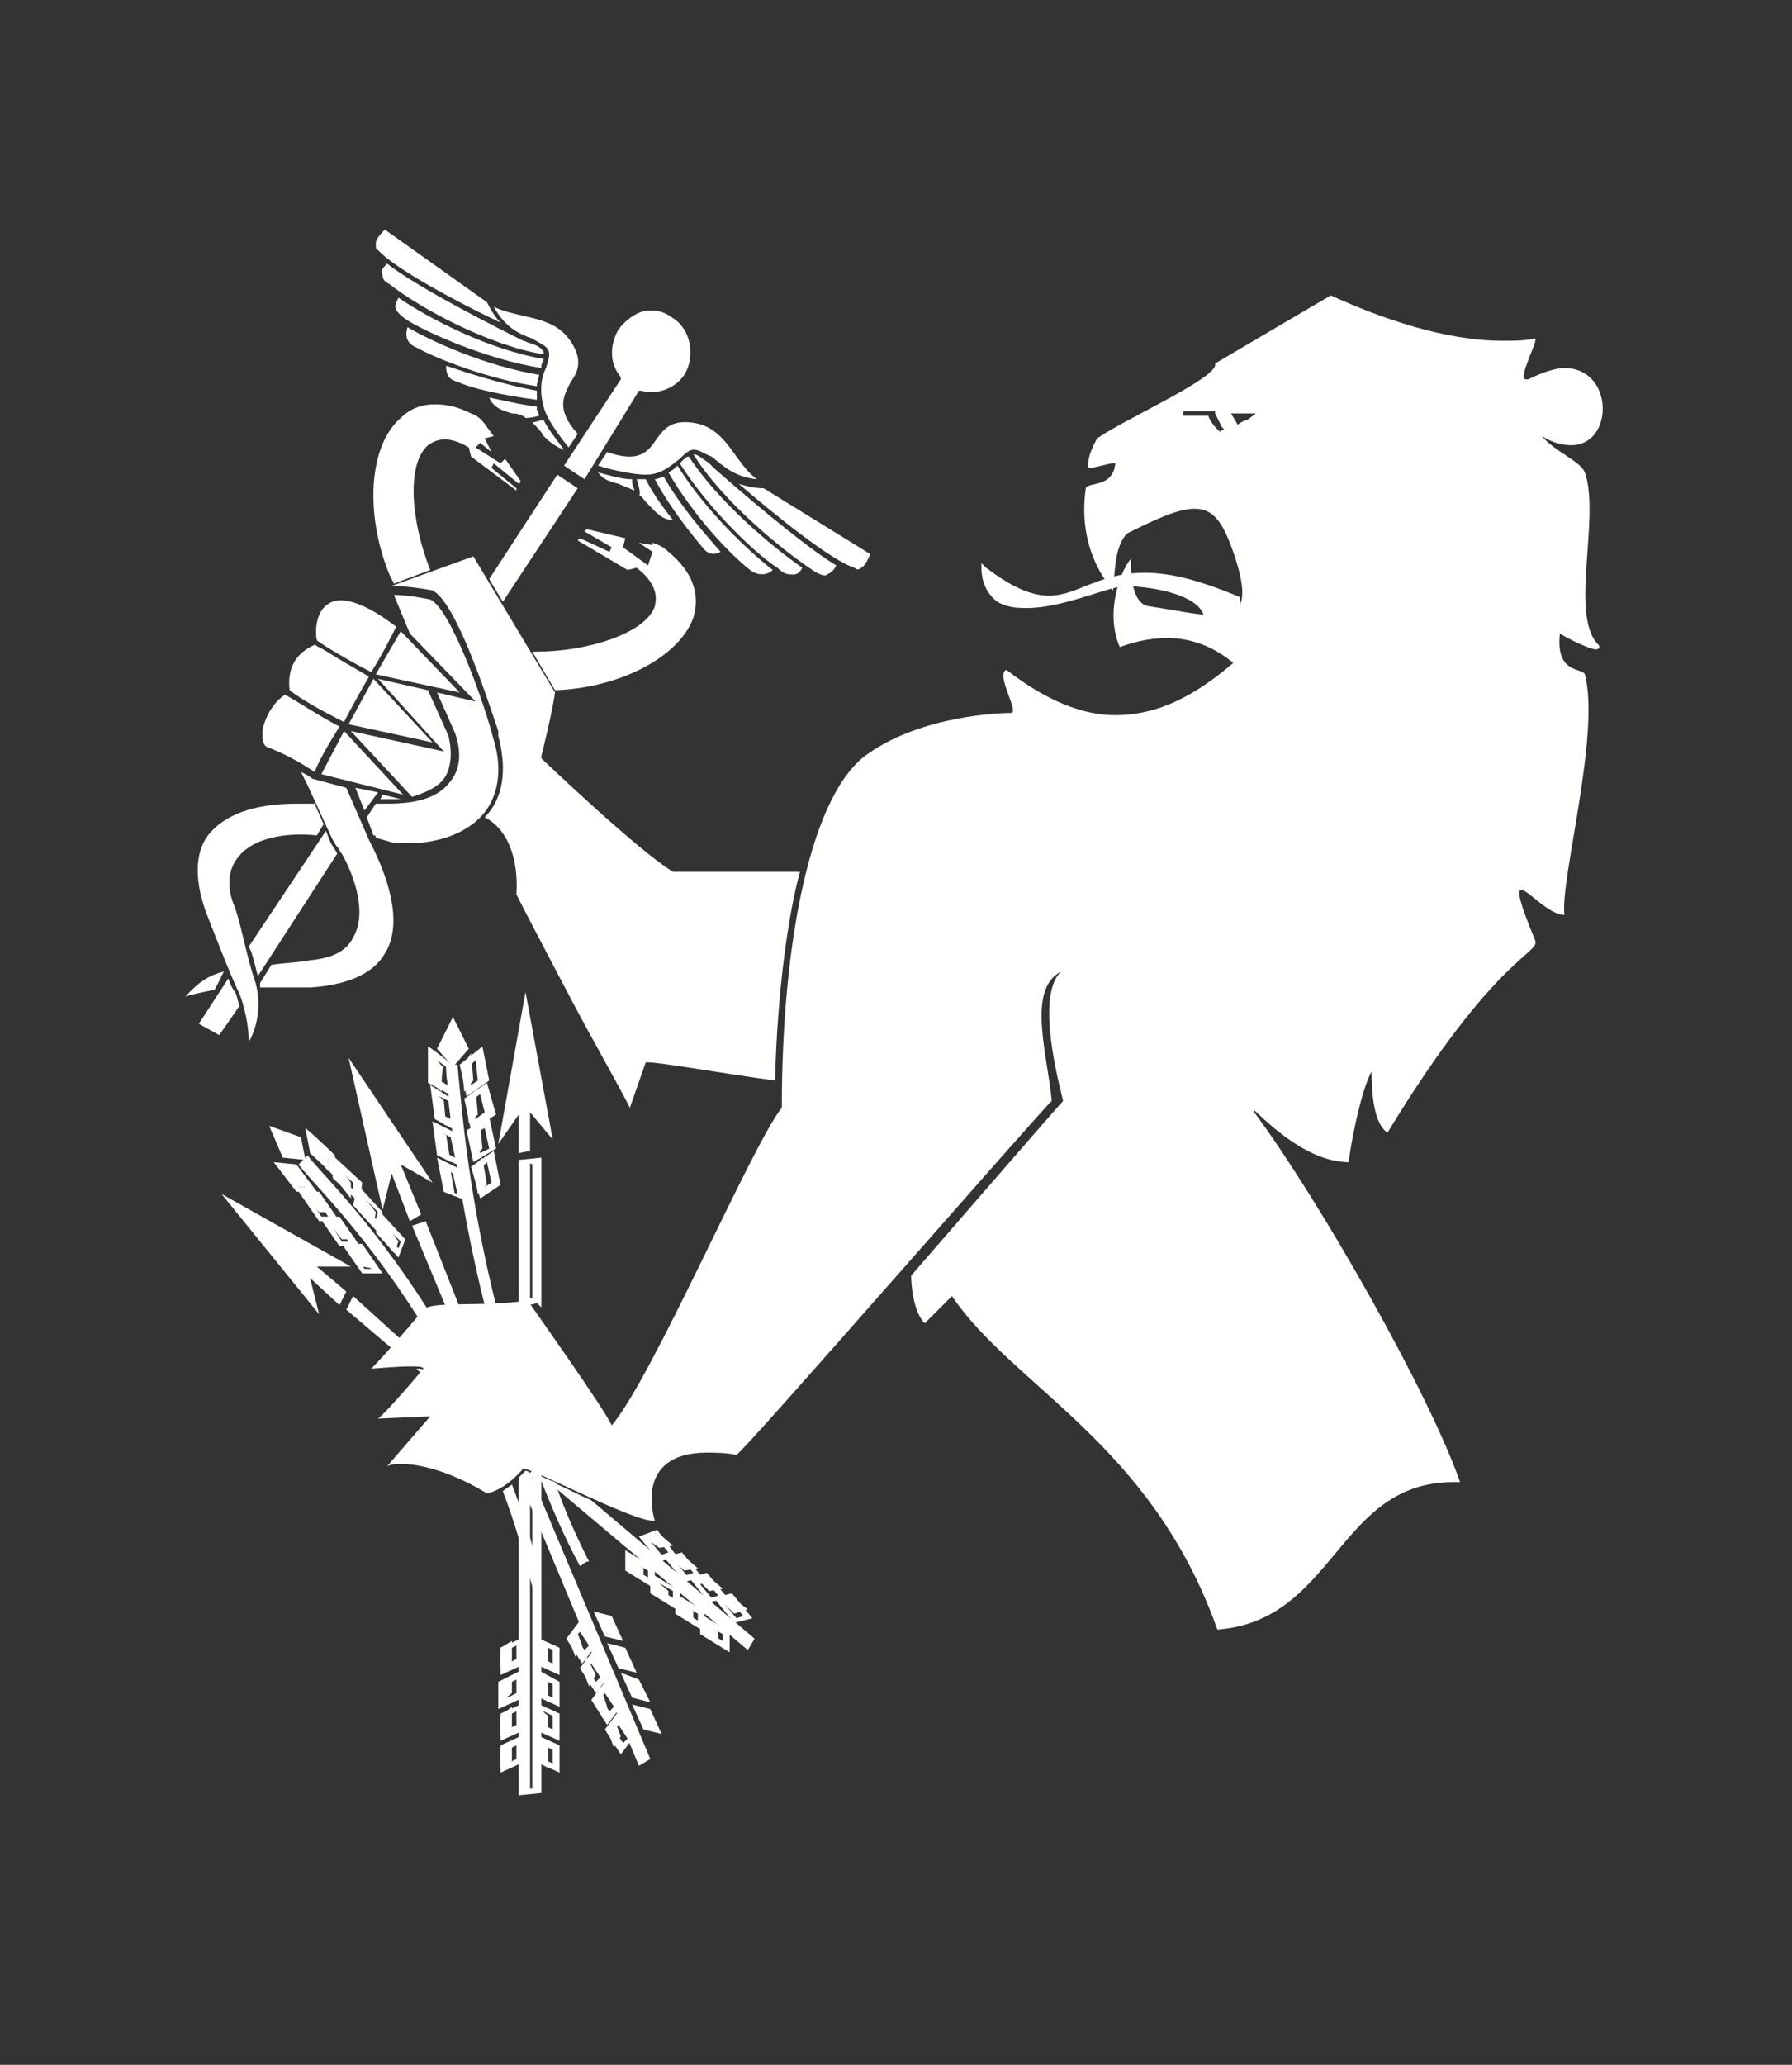
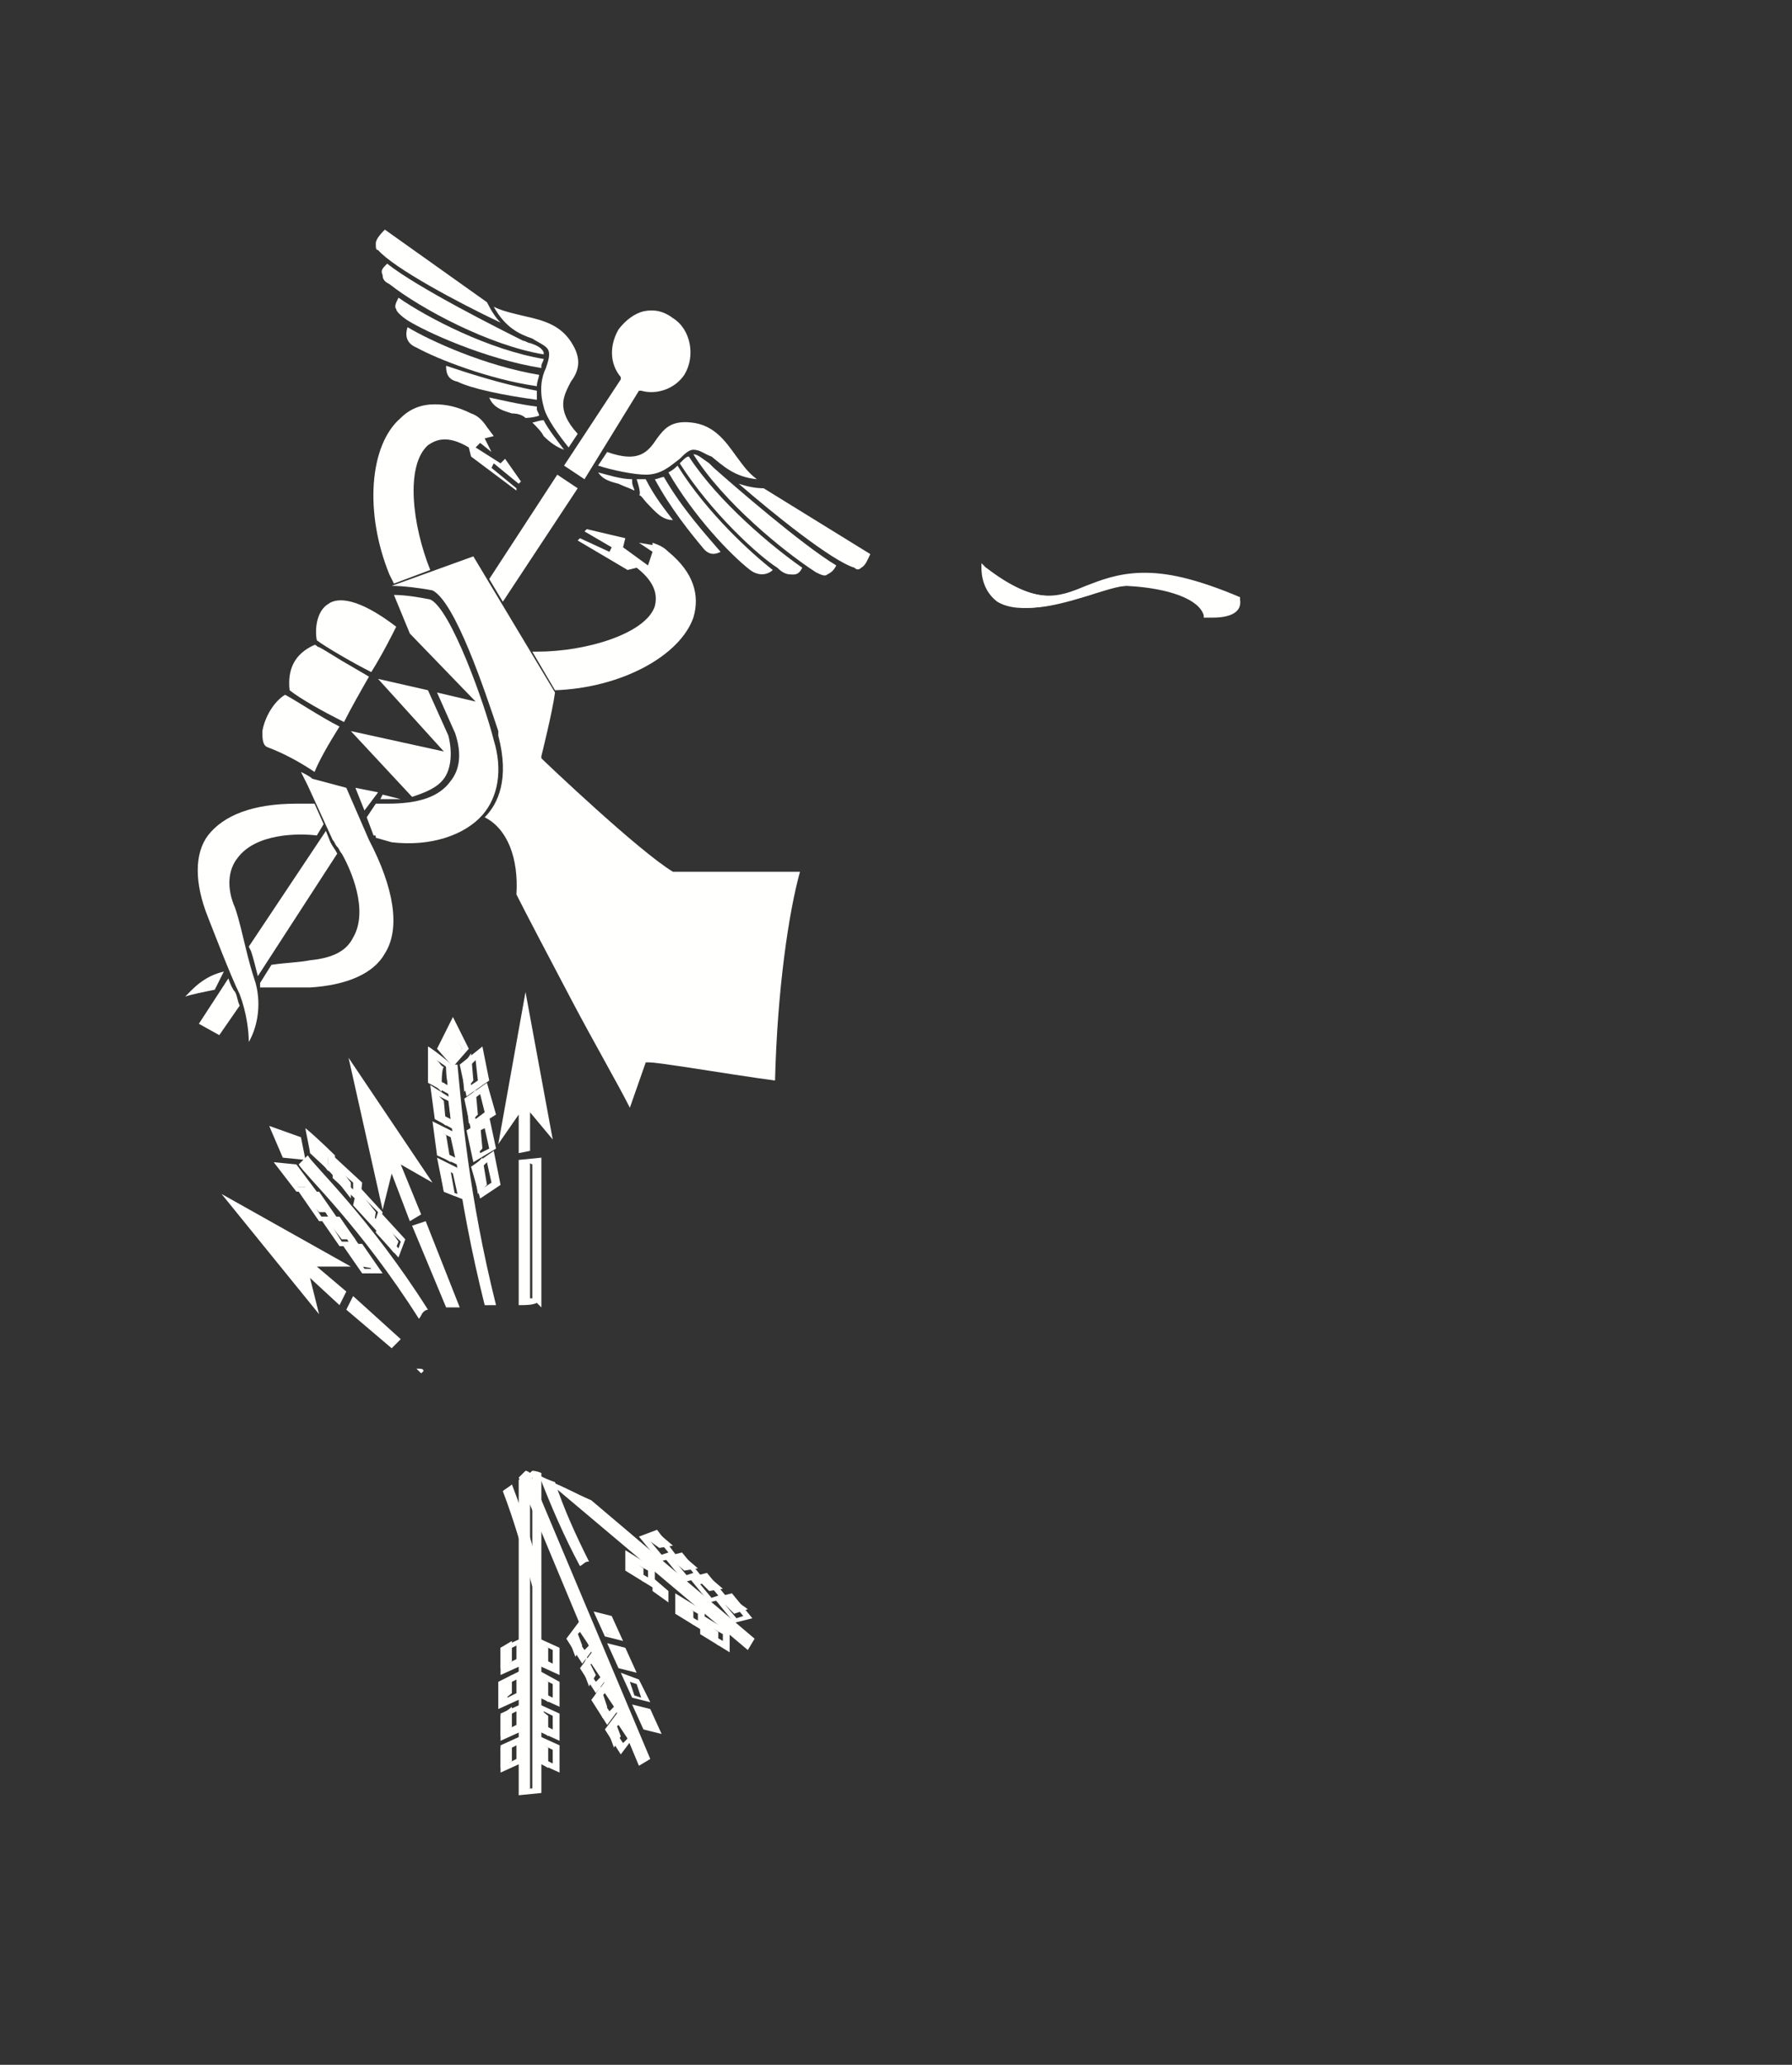
<svg xmlns="http://www.w3.org/2000/svg" xml:space="preserve" id="Layer_1" x="0" y="0" version="1.1" viewBox="0 0 79 91">
  <rect x="0" y="0" width="79" height="91" fill="#333333" stroke="none" />
  <style>.st0{fill-rule:evenodd;clip-rule:evenodd;fill:#fffffe}</style>
  <g id="Ferdig">
    <g id="Kort" transform="translate(-618 -3314)">
      <g id="Group-9-Copy" transform="translate(473 3232)">
        <g id="luftkapasiteter-copy-6" transform="translate(0 1)">
          <g id="crest-lion" transform="translate(144 79)">
            <g id="Group-4" transform="translate(2.638 2.662)">
              <g id="Group-3" transform="translate(6.529 2.458)">
                <path id="Fill-43" d="M12.2 43.9 12.6 43.3 12.7 44.5 12.3 45 12.2 43.9" class="st0" />
                <path id="Fill-44" d="M13.1,43l-1,0.8l0.3,1.4l1-0.7L13.1,43z M12.8,43.6l0.1,0.9l-0.3,0.2l-0.1-0.8L12.8,43.6 L12.8,43.6z" class="st0" />
                <path id="Fill-45" d="M12.7 48.3 13.1 47.9 13.3 49.1 12.9 49.5 12.7 48.3" class="st0" />
                <path id="Fill-46" d="M13.6,47.6l-1,0.7l0.4,1.4l0.9-0.6L13.6,47.6z M13.3,48.1l0.2,0.9l-0.3,0.2L13,48.4 L13.3,48.1L13.3,48.1z" class="st0" />
                <path id="Fill-47" d="M12.5 46.8 13 46.4 13.1 47.5 12.7 47.9 12.5 46.8" class="st0" />
                <path id="Fill-48" d="M13.4,46.1l-1,0.6l0.3,1.4l1-0.6L13.4,46.1z M13.2,46.6l0.2,0.9L13,47.7l-0.2-0.9 L13.2,46.6L13.2,46.6z" class="st0" />
                <path id="Fill-49" d="M12.4 45.4 12.8 44.9 12.9 46 12.5 46.4 12.4 45.4" class="st0" />
                <path id="Fill-50" d="M13.3,44.6l-1,0.7l0.3,1.4l1.1-0.7L13.3,44.6z M13,45.1l0.2,0.8l-0.4,0.3l-0.2-0.8L13,45.1 L13,45.1z" class="st0" />
                <path id="Fill-51" d="M11.3,45c-0.1-0.1-0.2-0.2-0.3-0.3c-0.1-0.1-0.1-0.1-0.1-0.1c0-0.2,0-0.7,0-1.2 c0.1,0.1,0.1,0.2,0.2,0.2c0.1,0.1,0.2,0.3,0.3,0.3C11.3,44,11.3,44.6,11.3,45" class="st0" />
                <path id="Fill-52" d="M10.7,43c0,0.7,0,1.6,0,1.6c0.2,0.1,0.9,0.5,1.3,0.7c0-0.2-0.2-1.3-0.2-1.4 C11.8,43.8,10.9,43.1,10.7,43z M11.1,43.6c0.1,0.1,0.3,0.2,0.4,0.3c0,0.2,0,0.5,0.1,0.8c-0.1,0-0.2-0.1-0.2-0.1 c-0.1,0-0.1-0.1-0.2-0.1C11.1,44.3,11.1,44,11.1,43.6L11.1,43.6z" class="st0" />
                <path id="Fill-53" d="M11.4 49.4 11.2 48.2 11.7 48.5 11.9 49.6 11.4 49.4" class="st0" />
                <path id="Fill-54" d="M11.1,47.9l0.3,1.5l1,0.4l-0.3-1.4L11.1,47.9z M11.5,48.4l0.3,0.2l0.2,0.9l-0.3-0.1 L11.5,48.4L11.5,48.4z" class="st0" />
                <path id="Fill-55" d="M11.2 47.8 11 46.6 11.5 46.9 11.7 48.1 11.2 47.8" class="st0" />
                <path id="Fill-56" d="M10.9,46.3l0.2,1.5l1.1,0.5l-0.3-1.5L10.9,46.3z M11.3,46.8l0.4,0.2l0.2,0.9l-0.4-0.2 L11.3,46.8L11.3,46.8z" class="st0" />
                <path id="Fill-57" d="M11 46.1 10.9 44.9 11.4 45.4 11.5 46.5 11 46.1" class="st0" />
                <path id="Fill-58" d="M10.8,44.7l0.2,1.5l1.1,0.6l-0.2-1.4L10.8,44.7z M11.2,45.2l0.4,0.2l0.1,0.8l-0.4-0.2 L11.2,45.2L11.2,45.2z" class="st0" />
                <path id="Fill-59" d="M11.3 43.1 11.7 42 12.2 43.1 11.7 43.7 11.3 43.1" class="st0" />
                <path id="Fill-60" d="M11.8,41.7l-0.7,1.4l0.7,0.8l0.7-0.8L11.8,41.7z M11.8,42.3l0.4,0.8l-0.4,0.4l-0.4-0.4 L11.8,42.3L11.8,42.3z" class="st0" />
                <path id="Fill-61" d="M17.4,65.7c-0.6-1.1-1.1-2.4-1.6-3.6c0.1,0,0.2,0.1,0.4,0.2c0.4,1.1,0.9,2.2,1.4,3.3 C17.6,65.7,17.5,65.7,17.4,65.7C17.4,65.7,17.4,65.7,17.4,65.7" class="st0" />
                <path id="Fill-62" d="M15.6,61.9c0.5,1.3,1.1,2.7,1.8,4c0.2-0.1,0.2-0.2,0.4-0.2c-0.6-1.2-1.1-2.3-1.5-3.5 C16,62.1,15.8,62,15.6,61.9z M16,62.4C16,62.4,16.1,62.4,16,62.4c0.5,1.1,1,2.2,1.4,3.2C17,64.6,16.5,63.5,16,62.4L16,62.4z" class="st0" />
                <path id="Fill-63" d="M13.3,54.4c-1.1-4.4-1.6-8.3-1.7-10.4c0.1,0,0.1,0,0.2,0c0,0,0,0,0.1,0c0,0,0,0,0,0l0,0.2 c0.2,2.1,0.5,5.7,1.7,10.2C13.5,54.3,13.4,54.4,13.3,54.4" class="st0" />
                <path id="Fill-64" d="M11.8,43.8c0,0-0.1,0-0.3,0c0.1,1.8,0.5,5.8,1.7,10.6c0.2,0,0.3,0,0.5,0 c-1.2-4.8-1.5-8.5-1.7-10.6C11.9,43.8,11.8,43.8,11.8,43.8z M11.8,44C11.8,44,11.8,44,11.8,44L11.8,44 c0.2,2.2,0.6,5.7,1.7,10.2c0,0,0,0-0.1,0C12.3,50,11.8,46.2,11.8,44C11.7,44,11.8,44,11.8,44L11.8,44z" class="st0" />
                <path id="Fill-65" d="M5 49.2 4.2 48.2 4.9 48.3 5.6 49.2 5 49.2" class="st0" />
                <path id="Fill-66" d="M3.9,48.1l1,1.3l0.9,0l-0.9-1.2L3.9,48.1z M4.5,48.4l0.3,0.1l0.5,0.7l-0.3,0L4.5,48.4 L4.5,48.4z" class="st0" />
                <path id="Fill-67" d="M7.8 52.7 7.1 51.8 7.7 51.8 8.4 52.8 7.8 52.7" class="st0" />
                <path id="Fill-68" d="M6.9,51.7L7.8,53l0.9,0l-0.9-1.3L6.9,51.7z M7.4,52l0.3,0l0.5,0.8l-0.3,0L7.4,52L7.4,52z" class="st0" />
                <path id="Fill-69" d="M6.9 51.5 6.2 50.6 6.8 50.6 7.5 51.5 6.9 51.5" class="st0" />
                <path id="Fill-70" d="M6.8,50.5l-0.9,0l0.9,1.3l0.9,0L6.8,50.5z M6.7,50.8l0.5,0.8l-0.3,0l-0.5-0.8L6.7,50.8 L6.7,50.8z" class="st0" />
                <path id="Fill-71" d="M5.2 49.5 5.9 49.5 6.5 50.3 5.9 50.3 5.2 49.5" class="st0" />
                <path id="Fill-72" d="M5,49.4l0.9,1.3l0.9,0l-0.9-1.3L5,49.4z M5.5,49.7l0.3,0l0.5,0.8l-0.3,0L5.5,49.7L5.5,49.7 z" class="st0" />
                <path id="Fill-73" d="M6.3,48.5c-0.2-0.3-0.6-0.7-0.7-0.8c0-0.1-0.1-0.6-0.1-0.7c0.4,0.4,0.7,0.7,0.8,0.8 c0,0,0,0.1,0,0.2C6.3,48.1,6.3,48.3,6.3,48.5" class="st0" />
                <path id="Fill-74" d="M5.3,46.6c0,0.1,0.2,1,0.2,1.1c0.1,0.1,1,0.9,1.1,1.1c0-0.3,0-0.8,0-1 C6.6,47.8,5.9,47.1,5.3,46.6z M5.6,47.3c0.3,0.2,0.6,0.5,0.7,0.6c0,0,0,0.1,0,0.1c0,0.1,0,0.1,0,0.2 c-0.2-0.2-0.5-0.5-0.6-0.6C5.7,47.5,5.7,47.4,5.6,47.3L5.6,47.3z" class="st0" />
                <path id="Fill-75" d="M8.5 51.2 8.7 50.6 9.4 51.6 9.2 52.1 8.5 51.2" class="st0" />
                <path id="Fill-76" d="M8.6,50.3l-0.2,0.9l1,1.1l0.3-0.8L8.6,50.3z M8.8,50.9l0.7,0.7l-0.1,0.3l-0.6-0.7L8.8,50.9 L8.8,50.9z" class="st0" />
                <path id="Fill-77" d="M7.5 50 7.6 49.3 8.4 50.3 8.3 50.9 7.5 50" class="st0" />
                <path id="Fill-78" d="M7.6,49.1L7.4,50l1.1,1.2l0.2-0.9L7.6,49.1z M7.8,49.6l0.7,0.7l-0.1,0.3l-0.7-0.7L7.8,49.6 L7.8,49.6z" class="st0" />
                <path id="Fill-79" d="M6.6 48.8 6.6 48.1 7.3 49 7.3 49.7 6.6 48.8" class="st0" />
                <path id="Fill-80" d="M6.5,47.8l0,1l1.2,1.1L7.8,49L6.5,47.8z M6.7,48.4l0.7,0.6l0,0.3l-0.7-0.6L6.7,48.4 L6.7,48.4z" class="st0" />
                <path id="Fill-81" d="M4.4 47.8 3.9 46.7 5 47.2 5.1 47.9 4.4 47.8" class="st0" />
                <path id="Fill-82" d="M3.7,46.5l0.6,1.4l1,0.1l-0.2-1L3.7,46.5z M4.1,46.9l0.8,0.3L5,47.8l-0.5-0.1L4.1,46.9 L4.1,46.9z" class="st0" />
                <path id="Fill-83" d="M10.3,54.8c-1.9-3.1-3.8-5.1-4.6-6.1c-0.2-0.2-0.4-0.4-0.5-0.6c0,0,0,0,0,0 c0-0.1,0-0.1,0.2-0.2c0.1,0.2,0.3,0.4,0.6,0.7c1,1,2.7,3,4.6,5.9c0,0-0.1,0.1-0.1,0.1L10.3,54.8" class="st0" />
                <path id="Fill-84" d="M5.4,47.8C5.1,48.1,5.2,48,5,48.2c0.3,0.5,2.7,2.7,5.3,6.8c0.1-0.1,0.1-0.2,0.2-0.3 c0,0,0.1-0.1,0.2-0.1C8.1,50.5,5.7,48.3,5.4,47.8z M5.3,48.1c0.1,0.2,0.3,0.4,0.6,0.6c0.9,1,2.7,2.9,4.5,5.8c0,0,0,0,0,0l0,0 c-1.9-3-3.7-5-4.6-6C5.6,48.5,5.4,48.3,5.3,48.1C5.3,48.2,5.3,48.2,5.3,48.1L5.3,48.1z" class="st0" />
                <path id="Fill-85" d="M15.4,66.6c-0.4-1.4-0.8-2.7-1.3-4c0.1,0,0.2-0.1,0.2-0.2c0.5,1.3,0.9,2.7,1.3,4.1 C15.6,66.6,15.5,66.6,15.4,66.6" class="st0" />
                <path id="Fill-86" d="M14.4,62.3c-0.1,0.1-0.3,0.2-0.4,0.3c0.5,1.3,0.9,2.7,1.3,4.2c0.3-0.1,0.3-0.1,0.4-0.1 C15.4,65.1,14.9,63.6,14.4,62.3z M14.3,62.6c0.4,1.2,0.8,2.5,1.1,3.7C15.1,65.1,14.7,63.9,14.3,62.6 C14.3,62.6,14.3,62.6,14.3,62.6L14.3,62.6z" class="st0" />
                <path id="Fill-87" d="M23.6 67.4 24.1 67.3 24.8 67.8 24.2 68 23.6 67.4" class="st0" />
                <path id="Fill-88" d="M24.1,67.1l-0.8,0.2l0.9,1.1l0.8-0.2L24.1,67.1z M24.1,67.5l0.5,0.6l-0.3,0.1l-0.5-0.6 L24.1,67.5L24.1,67.5z" class="st0" />
                <path id="Fill-89" d="M20.2 64.6 20.8 64.4 21.5 65 20.9 65.1 20.2 64.6" class="st0" />
                <path id="Fill-90" d="M20.8,64.3L20,64.6l0.9,1.1l0.8-0.2L20.8,64.3z M20.8,64.7l0.5,0.6l-0.3,0.1l-0.5-0.6 L20.8,64.7L20.8,64.7z" class="st0" />
                <path id="Fill-91" d="M21.3 65.5 21.9 65.4 22.6 66 22 66.1 21.3 65.5" class="st0" />
                <path id="Fill-92" d="M21.9,65.3l-0.8,0.2l0.9,1.1l0.8-0.2L21.9,65.3z M21.9,65.6l0.5,0.6l-0.3,0.1l-0.5-0.6 L21.9,65.6L21.9,65.6z" class="st0" />
                <path id="Fill-93" d="M22.5 66.4 23 66.3 23.7 66.9 23.1 67 22.5 66.4" class="st0" />
                <path id="Fill-94" d="M23,66.2l-0.8,0.2l0.9,1.1l0.8-0.2L23,66.2z M23,66.6l0.5,0.6l-0.3,0.1l-0.5-0.6L23,66.6 L23,66.6z" class="st0" />
                <path id="Fill-95" d="M22.8 68.8 22.8 68.3 23.5 68.8 23.5 69.4 22.8 68.8" class="st0" />
                <path id="Fill-96" d="M22.7,68l0,0.9l1.3,0.8l0-0.9L22.7,68z M23,68.5l0.7,0.4l0,0.3L23,68.8L23,68.5L23,68.5z" class="st0" />
                <path id="Fill-97" d="M19.5 66 19.5 65.5 20.2 66 20.2 66.6 19.5 66" class="st0" />
                <path id="Fill-98" d="M19.4,65.2l0,0.9l1.3,0.8l0-0.9L19.4,65.2z M19.7,65.7l0.7,0.4l0,0.3L19.7,66L19.7,65.7 L19.7,65.7z" class="st0" />
                <path id="Fill-99" d="M20.6 67 20.6 66.4 21.3 67 21.3 67.5 20.6 67" class="st0" />
-                 <path id="Fill-100" d="M20.5,66.2l0,0.9l1.3,0.8l0-0.9L20.5,66.2z M20.8,66.6l0.7,0.4l0,0.3l-0.7-0.4L20.8,66.6 L20.8,66.6z" class="st0" />
                <path id="Fill-101" d="M21.7 67.9 21.7 67.3 22.4 67.9 22.4 68.5 21.7 67.9" class="st0" />
                <path id="Fill-102" d="M21.6,67.1l0,0.9l1.3,0.8l0-0.9L21.6,67.1z M21.9,67.6l0.7,0.4l0,0.3l-0.7-0.4L21.9,67.6 L21.9,67.6z" class="st0" />
                <path id="Fill-103" d="M7.2,54.6l0.2-0.4l2,1.7c-0.1,0.1-0.2,0.2-0.2,0.3L7.2,54.6" class="st0" />
                <path id="Fill-104" d="M7.4,54l-0.3,0.6l2,1.7c0.1-0.1,0.3-0.3,0.4-0.4L7.4,54z M7.4,54.4l1.8,1.5 c0,0-0.1,0.1-0.1,0.1l-1.7-1.5L7.4,54.4L7.4,54.4z" class="st0" />
                <path id="Fill-105" d="M10.4,57.4c0.1-0.1,0.1-0.1,0.1-0.1c0,0-0.2-0.1-0.3-0.1L10.4,57.4" class="st0" />
                <path id="Fill-106" d="M10.2,57.2l0.2,0.2c0.1-0.1,0.1-0.1,0.1-0.1C10.5,57.2,10.4,57.2,10.2,57.2" class="st0" />
                <path id="Fill-107" d="M16.6,62.5C16.6,62.5,16.7,62.5,16.6,62.5c0.4,0.2,0.8,0.4,1.2,0.6l7.1,6l-0.2,0.3 L16.6,62.5" class="st0" />
                <path id="Fill-108" d="M15.9,62.1l8.9,7.5l0.3-0.5L17.9,63C17.2,62.7,16.5,62.3,15.9,62.1z M17.3,63 c0.2,0.1,0.3,0.1,0.5,0.2l7,5.9l-0.1,0.1L17.3,63L17.3,63z" class="st0" />
                <path id="Fill-109" d="M1.6 49.5 7.3 52.7 5.8 52.7 7.1 53.8 6.8 54.4 5.5 53.2 5.9 54.8 1.6 49.5" class="st0" />
                <path id="Fill-110" d="M15.5 74.5 15.5 73.6 16 73.9 16 74.8 15.5 74.5" class="st0" />
                <path id="Fill-111" d="M15.4,73.3l0,1.2l1.1,0.5v-1.2L15.4,73.3z M15.8,73.8l0.4,0.2v0.6l-0.4-0.2V73.8 L15.8,73.8z" class="st0" />
                <path id="Fill-112" d="M15.5 70.1 15.5 69.2 16 69.5 16 70.4 15.5 70.1" class="st0" />
                <path id="Fill-113" d="M15.4,69l0,1.2l1.1,0.5l0-1.2L15.4,69z M15.8,69.4l0.4,0.2v0.6L15.8,70V69.4L15.8,69.4z" class="st0" />
                <path id="Fill-114" d="M15.5 71.5 15.5 70.7 16 71 16 71.9 15.5 71.5" class="st0" />
                <path id="Fill-115" d="M15.4,70.4v1.2l1.1,0.5V71L15.4,70.4z M15.8,70.9l0.4,0.2v0.6l-0.4-0.2V70.9L15.8,70.9z" class="st0" />
                <path id="Fill-116" d="M15.5 73 15.5 72.1 16 72.5 16 73.4 15.5 73" class="st0" />
                <path id="Fill-117" d="M15.4,71.9v1.2l1.1,0.5v-1.2L15.4,71.9z M15.8,72.3l0.4,0.2v0.6l-0.4-0.2V72.3L15.8,72.3z" class="st0" />
                <path id="Fill-118" d="M13.9 73.9 14.4 73.6 14.4 74.5 13.9 74.8 13.9 73.9" class="st0" />
                <path id="Fill-119" d="M15,73.3l-1.1,0.5v1.2l1.1-0.5L15,73.3z M14.6,73.8v0.6l-0.4,0.2V74L14.6,73.8L14.6,73.8z" class="st0" />
                <path id="Fill-120" d="M13.9 69.5 14.4 69.2 14.4 70.1 13.9 70.4 13.9 69.5" class="st0" />
                <path id="Fill-121" d="M15,69l-1.1,0.5l0,1.2l1.1-0.5V69z M14.6,69.4l0,0.6l-0.4,0.2v-0.6L14.6,69.4L14.6,69.4z" class="st0" />
                <path id="Fill-122" d="M13.9 71 14.4 70.7 14.4 71.5 13.9 71.9 13.9 71" class="st0" />
                <path id="Fill-123" d="M15,70.4L13.8,71v1.2l1.1-0.5V70.4z M14.6,70.9v0.6l-0.4,0.2v-0.6L14.6,70.9L14.6,70.9z" class="st0" />
                <path id="Fill-124" d="M13.9 72.5 14.4 72.1 14.4 73 13.9 73.4 13.9 72.5" class="st0" />
                <path id="Fill-125" d="M15,71.9l-1.1,0.5l0,1.2l1.1-0.5L15,71.9z M14.6,72.3v0.6l-0.4,0.2l0-0.6L14.6,72.3 L14.6,72.3z" class="st0" />
                <path id="Fill-126" d="M15 40.6 16.2 47.1 15.2 45.9 15.2 47.6 14.7 47.7 14.7 46 13.8 47.3 15 40.6" class="st0" />
                <path id="Fill-127" d="M14.8,48.1l0.4,0v6.2l0,0c-0.1,0-0.2,0-0.4,0V48.1" class="st0" />
                <path id="Fill-128" d="M15.7,47.9l-1,0.1v6.4c0.3,0,0.6,0,0.8-0.1c0,0,0.1,0.1,0.2,0.2L15.7,47.9z M15.3,48.2 v5.9c-0.1,0-0.2,0-0.2,0v-6L15.3,48.2L15.3,48.2z" class="st0" />
                <path id="Fill-129" d="M14.8,62.1c0.1-0.1,0.2-0.2,0.3-0.3c0,0,0.1,0,0.1,0v13.9l-0.4,0.1V62.1" class="st0" />
                <path id="Fill-130" d="M15.3,61.7C15.2,61.7,15.2,61.7,15.3,61.7c0,0-0.2,0.2-0.6,0.4V76l1-0.1V61.8 C15.5,61.7,15.3,61.7,15.3,61.7z M15.3,62l0,13.7l-0.3,0V62.2C15.1,62.1,15.2,62,15.3,62L15.3,62z" class="st0" />
                <path id="Fill-131" d="M20.3 73 19.9 72.1 20.5 72.3 20.8 73.1 20.3 73" class="st0" />
                <path id="Fill-132" d="M19.7,72l0.5,1.1l0.8,0.2l-0.5-1.1L19.7,72z M20.1,72.3l0.3,0.1l0.2,0.6l-0.3-0.1 L20.1,72.3L20.1,72.3z" class="st0" />
                <path id="Fill-133" d="M18.6 68.9 18.2 68.1 18.8 68.3 19.1 69.1 18.6 68.9" class="st0" />
                <path id="Fill-134" d="M18,67.9l0.5,1.1l0.8,0.2l-0.5-1.1L18,67.9z M18.4,68.3l0.3,0.1l0.2,0.6l-0.3-0.1 L18.4,68.3L18.4,68.3z" class="st0" />
                <path id="Fill-135" d="M19.1 70.3 18.8 69.4 19.3 69.6 19.7 70.4 19.1 70.3" class="st0" />
                <path id="Fill-136" d="M18.6,69.3l0.5,1.1l0.8,0.2l-0.5-1.1L18.6,69.3z M19,69.6l0.3,0.1l0.2,0.6l-0.3-0.1 L19,69.6L19,69.6z" class="st0" />
-                 <path id="Fill-137" d="M19.7 71.6 19.4 70.8 19.9 70.9 20.2 71.8 19.7 71.6" class="st0" />
                <path id="Fill-138" d="M19.2,70.6l0.5,1.1l0.8,0.2L20,70.9L19.2,70.6z M19.6,71l0.3,0.1l0.2,0.6l-0.3-0.1 L19.6,71L19.6,71z" class="st0" />
                <path id="Fill-139" d="M18.6 73.1 18.9 72.6 19.2 73.4 18.9 73.9 18.6 73.1" class="st0" />
                <path id="Fill-140" d="M19.1,72.3l-0.6,0.8l0.7,1.1l0.6-0.8L19.1,72.3z M19.1,72.9l0.4,0.6l-0.2,0.2l-0.4-0.6 L19.1,72.9L19.1,72.9z" class="st0" />
                <path id="Fill-141" d="M16.9 69.1 17.2 68.6 17.5 69.4 17.2 69.9 16.9 69.1" class="st0" />
                <path id="Fill-142" d="M17.4,68.3l-0.6,0.8l0.7,1.1l0.6-0.8L17.4,68.3z M17.4,68.8l0.4,0.6l-0.2,0.2l-0.4-0.6 L17.4,68.8L17.4,68.8z" class="st0" />
                <path id="Fill-143" d="M17.5 70.4 17.7 69.9 18.1 70.7 17.8 71.2 17.5 70.4" class="st0" />
                <path id="Fill-144" d="M18,69.6l-0.6,0.8l0.7,1.1l0.6-0.8L18,69.6z M17.9,70.2l0.4,0.6L18.1,71l-0.4-0.6 L17.9,70.2L17.9,70.2z" class="st0" />
                <path id="Fill-145" d="M18 71.7 18.3 71.2 18.6 72.1 18.4 72.6 18 71.7" class="st0" />
                <path id="Fill-146" d="M18.5,71l-0.6,0.8l0.7,1.1l0.6-0.8L18.5,71z M18.5,71.5l0.4,0.6l-0.2,0.2l-0.4-0.6 L18.5,71.5L18.5,71.5z" class="st0" />
                <path id="Fill-147" d="M7.2 43.5 10.9 49 9.5 48.2 10.4 50.4 9.9 50.7 9.1 48.6 8.7 50.2 7.2 43.5" class="st0" />
                <path id="Fill-148" d="M10.2,51l0.3-0.2l1.5,3.6c-0.1,0-0.3,0-0.4,0L10.2,51" class="st0" />
                <path id="Fill-149" d="M10.6,50.7L10,50.9l1.5,3.6c0.2,0,0.4,0,0.6,0L10.6,50.7z M10.4,51l1.4,3.3 c-0.1,0-0.1,0-0.2,0L10.3,51L10.4,51L10.4,51z" class="st0" />
                <path id="Fill-150" d="M14.8,62c0.1-0.1,0.2-0.2,0.2-0.2c0,0,0.1,0,0.1,0l5.3,12.5l-0.3,0.2L14.8,62" class="st0" />
                <path id="Fill-151" d="M15,61.7C15,61.7,15,61.7,15,61.7c0,0-0.1,0.1-0.3,0.3L20,74.7l0.5-0.3l-5.3-12.6 C15.1,61.7,15,61.7,15,61.7z M15.1,61.9L15.1,61.9l5.2,12.3l-0.1,0.1L15,62.1C15,62,15,62,15.1,61.9L15.1,61.9z" class="st0" />
                <path id="Combined-Shape" d="M24.4,18.2c0.3,0.1,0.7,0.2,1.1,0.2l4.7,2.9c-0.1,0.2-0.2,0.5-0.4,0.6 c-0.1,0.1-0.2,0.1-0.3,0C28.5,21.6,25.9,19.5,24.4,18.2z" class="st0" />
                <path d="M22.4,16.9C22.4,16.9,22.4,16.9,22.4,16.9c0.2,0,0.4,0.2,0.7,0.4c0.1,0.1,0.1,0.1,0.2,0.2l0,0l0,0 c0.9,0.8,3.9,3.4,5.4,4.3c-0.1,0.2-0.2,0.3-0.4,0.4c-0.1,0.1-0.3,0-0.5-0.1C26.4,21.2,23.7,19,22.4,16.9z" class="st0" />
                <path d="M21.8,17.3c0,0,0.1-0.1,0.1-0.1c0.1-0.1,0.2-0.2,0.3-0.2c1.3,2,3.7,4,5,4.9c-0.1,0.2-0.2,0.3-0.4,0.3 c-0.2,0-0.4,0-0.7-0.3C25.3,21.4,23.2,19.5,21.8,17.3z" class="st0" />
                <path d="M21.3 17.7c.2-.1.3-.2.4-.3 1.3 2.1 3.3 3.9 4.2 4.6-.2.2-.6.3-1 0C24 21.3 22.4 19.6 21.3 17.7zM20.7 18c.1 0 .3-.1.4-.1.8 1.4 1.9 2.6 2.5 3.3-.2.1-.5.2-.8-.2C22.3 20.4 21.4 19.3 20.7 18zM19.9 18c.1 0 .2 0 .3 0 .1 0 .1 0 .1 0 .4.8.9 1.4 1.2 1.8 0 0 0 0 0 0-.5 0-.8-.4-1.1-.7-.2-.2-.3-.4-.4-.4C20.1 18.7 20 18.3 19.9 18zM18.2 17.7c.4.1 1 .3 1.5.3l0 .1c0 .2.1.3.1.4-.2-.1-.5-.2-.7-.3C18.7 18.1 18.4 18 18.2 17.7z" class="st0" />
                <path d="M22.4 16.7c-.2 0-.4.2-.6.4-.4.3-.8.7-1.5.7-.5 0-1.5-.2-2.1-.4l.4-.6c1.4.5 1.8 0 2.2-.6.3-.4.6-.8 1.5-.7 1 .1 1.5.8 2 1.5.3.4.5.7.9 1-1-.1-1.5-.6-2-1C22.9 16.9 22.7 16.7 22.4 16.7 22.5 16.7 22.4 16.7 22.4 16.7zM8.8 7l4.5 3.2c.2.4.4.7.6.9C12 10.2 9.2 8.7 8.5 7.9 8.4 7.9 8.4 7.8 8.4 7.6 8.4 7.4 8.7 7.1 8.8 7z" class="st0" />
                <path d="M8.9,8.5c1.4,1.1,5,2.9,6,3.4v0c0.1,0,0.2,0.1,0.3,0.1c0.3,0.1,0.5,0.2,0.6,0.4c0,0,0,0,0,0.1 c-2.4-0.4-5.4-2-6.8-3.1C8.8,9.3,8.7,9.2,8.7,9C8.6,8.8,8.7,8.7,8.9,8.5z" class="st0" />
                <path d="M9.4,10c1.3,0.9,4,2.3,6.4,2.7c0,0.1-0.1,0.2-0.1,0.3c0,0,0,0.1,0,0.1c-2.5-0.4-5.1-1.6-5.9-2.1 c-0.3-0.2-0.5-0.4-0.5-0.5C9.2,10.4,9.3,10.2,9.4,10z" class="st0" />
                <path d="M9.8 11.3c1 .6 3.4 1.7 5.8 2.1 0 .1-.1.3-.1.5-2.1-.3-4.4-1.2-5.3-1.7C9.7 12 9.7 11.6 9.8 11.3zM11.5 13c.9.3 2.4.8 4 1.1 0 .1 0 .3 0 .4-1.5-.2-2.9-.5-3.5-.8C11.5 13.6 11.5 13.2 11.5 13zM13.4 14.4c.5.1 1.3.3 2.1.4 0 0 0 .1 0 .1 0 .1.1.2.1.3-.3.1-.6.1-.6.1 0 0 0 0 0 0-.1-.1-.3-.2-.6-.2C14.1 15 13.6 14.9 13.4 14.4zM15.3 15.5c.1 0 .3-.1.5-.1l0 0c.2.4.6.9.9 1.3-.3-.1-.6-.3-.9-.6C15.7 15.9 15.5 15.7 15.3 15.5z" class="st0" />
                <path d="M13.6,10.4c0.4,0.2,0.9,0.3,1.3,0.4c0.9,0.2,1.7,0.4,2.2,1.3v0c0.4,0.7,0.2,1.2-0.1,1.6 c-0.3,0.6-0.7,1.2,0.3,2.3l-0.4,0.6c-0.4-0.5-1-1.3-1.1-1.8c-0.2-0.7-0.1-1.3,0.1-1.7c0.1-0.3,0.2-0.6,0.1-0.8 c-0.1-0.2-0.4-0.3-0.7-0.5C14.7,11.6,14.1,11.3,13.6,10.4z" class="st0" />
                <path d="m16.7 17.4 2.5-3.8 0-.1c-.5-.6-.5-1.4-.1-2.1.3-.4.7-.7 1.1-.8.5-.1.9 0 1.3.3.8.5 1 1.7.5 2.5-.4.6-1.2.9-1.9.7l-.1 0L17.6 18 16.7 17.4zM13.4 22.4l3-4.6.9.6-3.3 5L13.4 22.4zM7.5 31.6l1 .2-.6.8L7.5 31.6zM.6 42l1.3-2c.1.3.2.5.3.6.1.2.1.4.2.6l-.9 1.3L.6 42zM2.8 38.6l3.4-5.1L6.4 34c.1.2.2.3.3.5l-3.5 5.4c-.1-.4-.2-.8-.3-1.1L2.8 38.6zM13.2 16.2l.3.6L13 16.4l-.2.2 1.1.7.2-.2.7 1-.1.1-1.1-.9-.1.2 1.1.9 0 .1-2-1.5-.1-.4 0 0c-1-.6-1.5-.3-1.8-.1-1 .9-.7 3.5.1 5.5l-1.6.6-.2-.4c-1.1-2.7-.9-5.7.5-6.9.4-.4.9-.6 1.5-.6.5 0 1 .1 1.6.4.3.1.5.3.7.6l.3.4L13.2 16.2z" class="st0" />
                <path d="M4.9 32.3c.3 0 .5 0 .8 0l.4.9-.3.5c-.8-.1-2.7-.1-3.5 1-.4.5-.5 1.3-.1 2.2.2.6.3 1.1.5 1.9.1.4.2.8.4 1.4.3 1.1 0 2.1-.3 2.6 0-.5-.1-1.3-.4-2.1C2 39.9 1.2 37.8 1 37.3c-.6-1.5-.6-2.8 0-3.6C1.7 32.8 3 32.3 4.9 32.3zM8.4 33.8C8.4 33.8 8.4 33.8 8.4 33.8c0-.1 0-.1-.1-.1L8 32.9l.4-.6.5 0c1.4 0 2.3-.3 2.8-1 .4-.5.5-1.2.2-2.1l-.8-1.8 1.7.4-2.9-3-.7-1.7c.5 0 1.1.1 1.6.2.9.4 2.4 4.6 2.8 6.2.4 1.3.2 2.5-.5 3.3-.8.9-2.3 1.4-4 1.2L8.4 33.8zM20.6 21.2 20 20.8l.6.1 0-.1c.3.1.5.2.7.4 1.1.9 1.4 1.9 1.1 2.9-.6 1.7-3.2 3.1-6.1 3.2l-1-1.7.1 0c0 0 .1 0 .1 0 2.2 0 4.8-.8 5.2-2 .1-.4.1-1-.8-1.7l0 0-.4.1-2.2-1.3.1-.1 1.3.6.1-.2-1.2-.7.1-.1 1.7.4-.1.4 1.1.8L20.6 21.2z" class="st0" />
                <path d="M3.3,40.4c0-0.1,0-0.1,0-0.2l0.5-0.8c0.7-0.1,1.2-0.1,1.7-0.2c1-0.1,1.6-0.4,1.9-1 c0.7-1.2-0.1-3-0.5-3.7c-0.1-0.1-0.1-0.2-0.2-0.3c-0.1-0.1-0.1-0.2-0.2-0.3l-1.1-2.4c-0.1-0.2-0.2-0.4-0.3-0.6 c0.2,0.1,0.4,0.2,0.5,0.3l1.5,0.4l1,2.3c1.1,2.1,1.4,3.9,0.7,5c-0.5,0.9-1.7,1.4-3.3,1.5C5.3,40.4,4.3,40.4,3.3,40.4 C3.4,40.4,3.3,40.4,3.3,40.4z" class="st0" />
                <path id="Fill-210" d="M6.5 33.9 6.5 33.9 6.4 33.7 6.5 33.9" class="st0" />
                <path d="M1.7,39.7L1.7,39.7l-0.4,0.8c-0.5,0.1-1,0.2-1.3,0.3C0.3,40.5,0.8,39.9,1.7,39.7z" class="st0" />
                <path id="Fill-216" d="M45.1,24c0.9,0,1.4-0.1,1.4-0.8c-7.2-3.1-6.6,2.2-11.2-1.3c0.3,3.5,5.1,0.7,6.3,0.8 C43.8,22.7,44.9,23.3,45.1,24" class="st0" />
                <path id="Fill-217" d="M45.2,23.9c0.8,0,1.1-0.1,1.2-0.7c-3.6-1.6-5.2-0.9-6.5-0.4c-1.3,0.5-2.3,0.9-4.4-0.7 c0.1,0.5,0.3,0.9,0.6,1.1c0.9,0.6,2.6,0.1,3.9-0.3c0.7-0.2,1.3-0.4,1.7-0.4C43.6,22.6,44.8,23.1,45.2,23.9z M45.3,24.1 c-0.1,0-0.2,0-0.3,0l-0.1,0l0-0.1c-0.2-0.7-1.5-1.2-3.4-1.3c-0.3,0-0.9,0.1-1.6,0.4c-1.4,0.4-3.1,0.9-4.1,0.3 c-0.4-0.3-0.7-0.8-0.7-1.5l0-0.2l0.2,0.2c2.2,1.7,3.2,1.3,4.4,0.8c1.3-0.5,3-1.2,6.7,0.5l0.1,0l0,0.1 C46.6,23.9,46,24.1,45.3,24.1L45.3,24.1z" class="st0" />
                <path d="M7.3,29.1l4.1,0.9l-2.9-3.2l2.2,0.5l0.9,2c0.2,0.8,0.1,1.5-0.2,1.9c-0.3,0.4-0.8,0.6-1.4,0.8L7.3,29.1z M8.6,32.1l0.1-0.2l0.8,0.2c-0.2,0-0.4,0-0.6,0L8.6,32.1L8.6,32.1z" class="st0" />
-                 <path d="m8.4 26.6 1.1-1.9 2.6 2.7L8.4 26.6zM7.2 28.8l1.1-2 2.6 2.8L7.2 28.8zM6 31 7 29.1l2.6 2.8L6 31zM45.6 15.9l.2-.1-.1-.1c0 0-.2-.4-.3-.6l0-.1-.1 0c0 0-.2 0-.4 0-.2 0-.6 0-.9 0v.2c.1 0 .2 0 .3 0 .4 0 .6 0 .8 0C45.2 15.5 45.4 15.7 45.6 15.9L45.6 15.9zM46.4 15.6 46.4 15.6c.1-.1.3-.2.4-.2l.4-.3-1.1 0L46.4 15.6zM8.5 59.4C8.5 59.5 8.5 59.5 8.5 59.4 8.5 59.5 8.5 59.5 8.5 59.4L8.5 59.4zM50.5 9.9c2.2 1 5 2 7.6 2 .5 0 .9 0 1.4-.1 0 0 0 0 0 0 .2 0-.8 1.8-.4 1.8 0 0 .1 0 .1 0 .6-.3 1.2-.5 1.6-.5 2.2 0 2.2 3.4.3 3.4-.4 0-.8-.1-1.3-.4.6.7 1.7 1.1 1.9 1.6.7 2-.7 6.3.6 7.6.1.1 0 .2-.1.2-.3 0-1.3-.5-1.6-.7-.2 1.8 1 1.5 1.1 1.8.7 2.6-1.1 9.1-.9 10.6 0 0 0 0 0 0-.7 0-1.6-1.1-1.9-1.1-.2 0-.1.5.6 2.2.3.6-1.7.6-6.5 8.5-.6-.4-.7-1.7-.7-2.7-.5.9-1 3.6-1 4 0 0 0 0 0 0-2.1 0-4.1-2.3-4.2-2.3 0 0 0 .1.1.2 2.8 3.8 7.6 12.2 9 16.2-.1 0-.2 0-.3 0-5.1 0-5.2 6.1-10.4 6.5-2.9-8.2-9-10.7-11.7-14.7-.5.5-.8.8-1.2 1.2C32 54.6 32 53.1 32 53.1s6.5-7.5 6.7-7.7c-.4-1.6-1.1-4.7-.1-5.7-1.5.8-.6 3.6-.4 5.7-.2.1-13.7 15.6-13.9 15.6 0 0 0 0 0 0-.5-.1-1-.1-1.3-.1-3.3 0-2.3 3-2.3 3 0 0-.1 0-.1 0-.9 0-5.3-2.3-5.7-2.3 0 0 0 0 0 0 0 0-.7.9-1.6 1.1 0 0-2-1.3-3.8-1.3-.2 0-.4 0-.6.1l1.9-2.2-2.3.1c.4-.3 2-2.2 2-2.2 0-.1-.3-.1-.6-.1-.6 0-1.6.1-1.7.1.1-.1.7-.7 2.3-2.6.4-.4 2.4-.1 4.6-.4.2.3 3.4 4.8 3.7 5.5 1.8-2.1 6.2-12.4 7.5-14 0-7.4 1.3-13.9 3.8-15.6 2.4-1.7 5.9-1.8 6.3-1.8.4 0-.7-1.7-.2-1.9 1.8 1.4 3.4 2 4.8 2 2.2 0 3.9-1.2 5.2-2.3-.7-.6-1.7-1.1-2.9-1.1-.6 0-1.3.1-2.1.4-.7-1.6.1-3.5.5-3.9 0 .2-.1 2 .8 2.1 1.3.2 2.2.4 2.9.4 1.2 0 1.5-.6.9-2.5-.5-1.5-.9-2.2-1.8-2.2-.7 0-1.6.4-3 1.1C41 21 41 21.8 40.9 22.9c-1.5-1.8-1.3-3.8-1.2-4.5.1-.3 1.2 0 1.3-1.1 0 0 0 0-.1 0-.2 0-.8.2-1 .2-.1 0-.1 0-.1-.1 0-.5.3-1 .4-1.2 1.3-.9 5.4-2.7 5.2-3.3C45.9 12.6 50.5 9.9 50.5 9.9z" class="st0" />
                <path d="M14.6 36.3c.1-1.6-.4-2.9-1.4-3.4.6-.6 1.1-1.7.6-3.6l0-.2 0 0c-.6-1.8-1.9-5.7-2.9-6.2-.5-.1-1.3-.2-1.8-.2l3.6-1.3 3.6 6c-.1.8-.6 2.8-.6 2.8l0 .1 0 0c.2.2 4.3 4.1 5.8 5l0 0 0 0c.6 0 2.2 0 3.6 0 .8 0 1.6 0 2 0-.5 1.8-1 5.2-1.1 9.2-.8-.1-2.7-.4-4-.6-.7-.1-1.3-.2-1.6-.2l-.1 0-.7 2c-.5-1-1.6-2.9-2.6-4.8C16 39 15 37.1 14.6 36.3zM5.8 25.1c-.1-.5 0-1.3.5-1.6.4-.3 1.3-.3 3 1-.2.4-.6 1.2-1.1 2C7.4 26.1 6.2 25.4 5.8 25.1zM4.6 27.3c-.1-.9.2-1.6 1.1-2 .1 0 .1.1.2.1.2.1.5.3 1 .6l1.2.7c-.4.7-.8 1.4-1.1 2l-.2-.1C6.2 28.3 5.1 27.7 4.6 27.3zM4.4 27.5c.4.2 1.6 1 2.4 1.4-.5.8-.9 1.5-1.1 2-.6-.4-1.3-.8-2.1-1.1-.2-.1-.2-.4-.2-.7C3.5 28.5 3.9 27.8 4.4 27.5z" class="st0" />
              </g>
            </g>
          </g>
        </g>
      </g>
    </g>
  </g>
</svg>